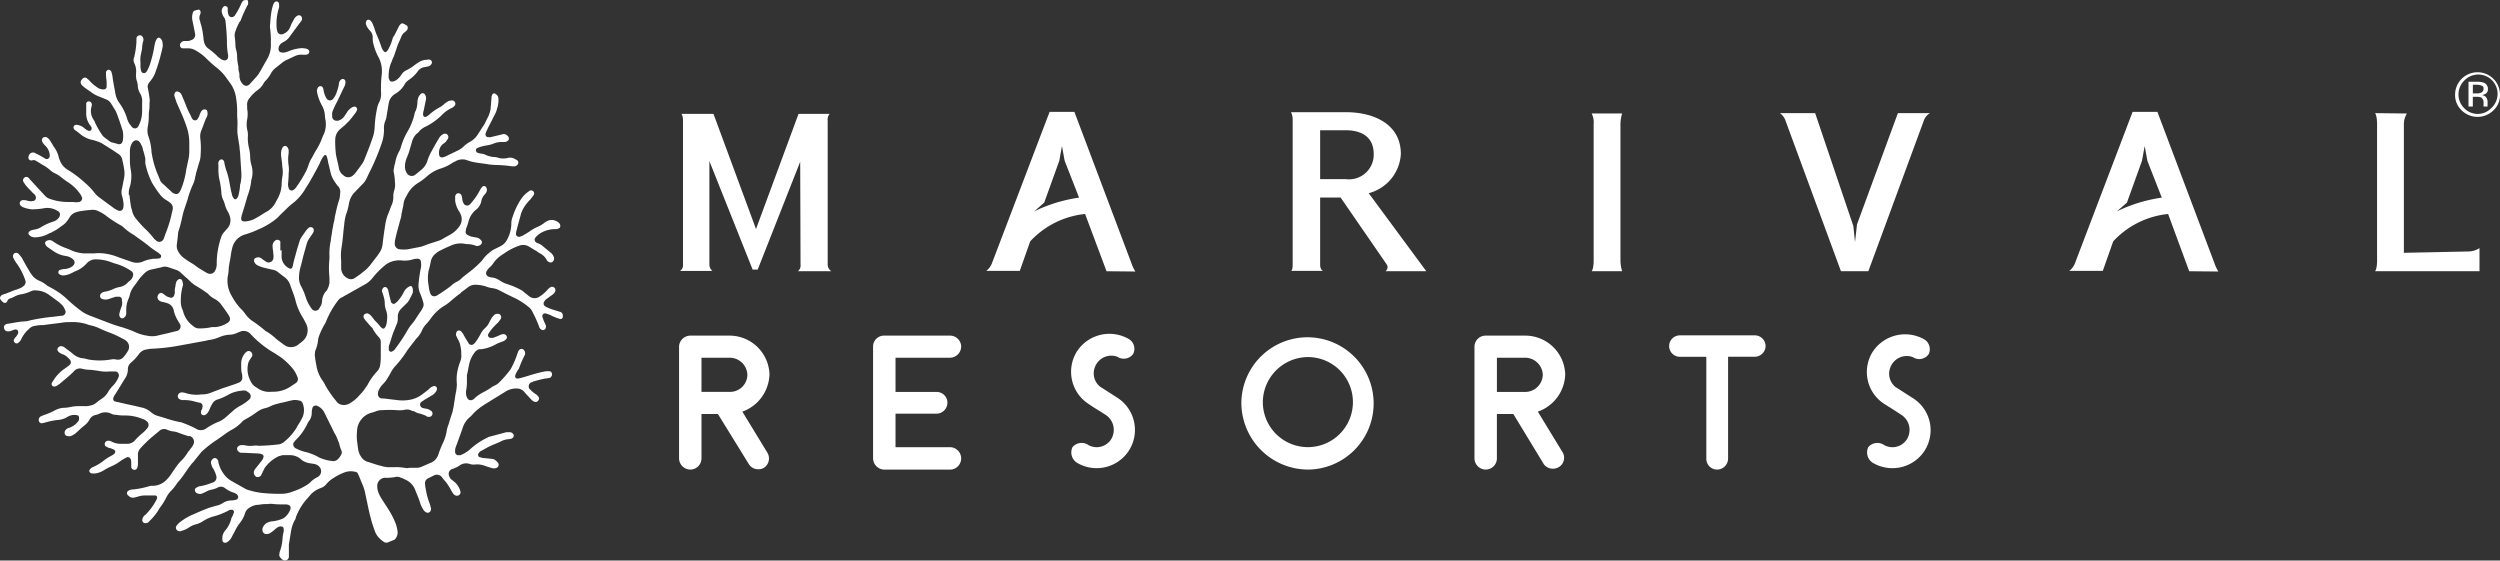
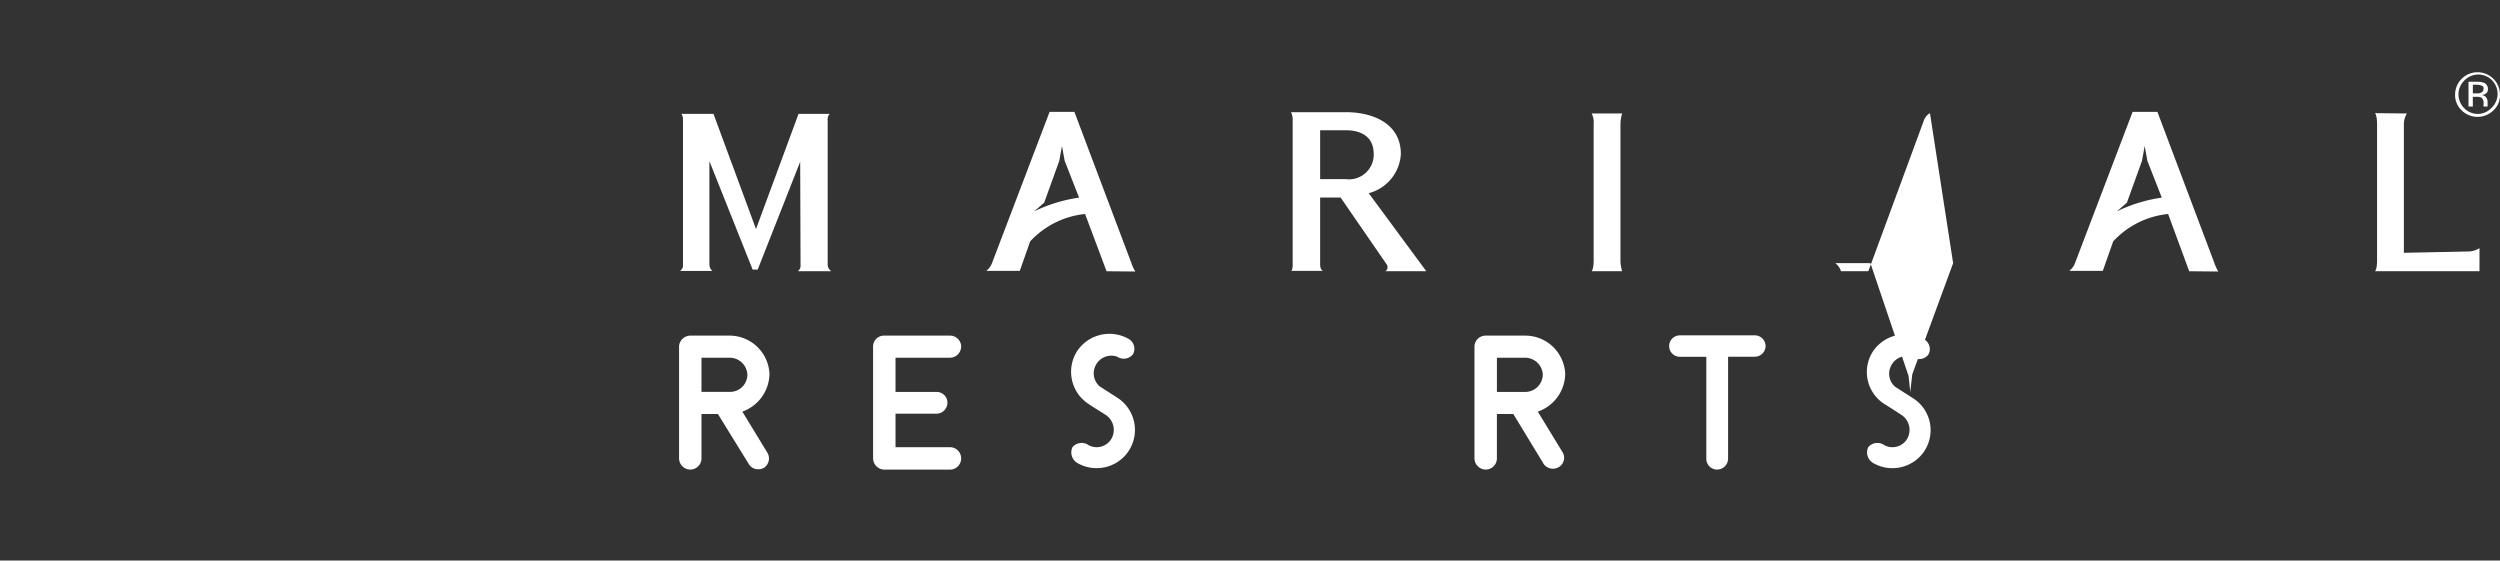
<svg xmlns="http://www.w3.org/2000/svg" id="Marival_Resorts_Bco" width="173.332" height="38.862" viewBox="0 0 173.332 38.862">
  <rect x="0" y="0" width="173.332" height="38.862" fill="#333333" stroke="none" />
-   <path id="Trazado_103" data-name="Trazado 103" d="M42,16.123l.163-.023c.093,0,.139.023.139.116v.162a.175.175,0,0,1-.046.092,8.974,8.974,0,0,0-.441.971.293.293,0,0,1-.093.162,3.486,3.486,0,0,0-.3.67.767.767,0,0,0-.046.393,4.47,4.47,0,0,1,.046.555,1.358,1.358,0,0,0,.046.324,1.445,1.445,0,0,1,.07.439,3.793,3.793,0,0,0,.093.74,1.14,1.14,0,0,0,.046.393c.046.139,0,.277.046.416a.728.728,0,0,0,.209.393.3.3,0,0,0,.441.046c.023-.023.046-.023.046-.046l.464-.509c.046-.046.07-.092.116-.139.163-.254.3-.509.441-.763l.186-.324a1.847,1.847,0,0,0,.255-.925V18.8c0-.231-.023-.462-.046-.694a.991.991,0,0,1,0-.37,7.279,7.279,0,0,1,.07-.74,3.269,3.269,0,0,1,.116-.509.722.722,0,0,1,.116-.231.181.181,0,0,1,.186-.046.154.154,0,0,1,.116.162.561.561,0,0,1,0,.277,3.673,3.673,0,0,0-.163,1.318,1.156,1.156,0,0,0,.046.277.28.28,0,0,0,.348.231c.046,0,.07-.023.116-.046A.779.779,0,0,0,45.207,18c.046-.092.07-.185.116-.277.07-.116.139-.254.209-.37a.625.625,0,0,1,.186-.162.205.205,0,0,1,.3.092.208.208,0,0,1,.023.116.262.262,0,0,1-.07.185c-.046.069-.116.139-.163.208l-.255.347-.441.6a1.346,1.346,0,0,1-.279.231,2.043,2.043,0,0,0-.232.139.474.474,0,0,0-.186.416.208.208,0,0,0,.209.208h0a.4.4,0,0,0,.232,0c.093-.023.163-.046.232-.069a2.731,2.731,0,0,1,.743-.208,1.132,1.132,0,0,1,.395,0,.488.488,0,0,1,.255.092.183.183,0,0,1,.023.254l-.023.023a.264.264,0,0,1-.186.069h-.209a1.048,1.048,0,0,0-.534.092l-.6.277a2.045,2.045,0,0,0-.232.139l-.464.37a1.269,1.269,0,0,0-.371.416,2.053,2.053,0,0,1-.371.509.83.83,0,0,0-.163.231,1.519,1.519,0,0,1-.418.439,2.655,2.655,0,0,0-.511.509.681.681,0,0,0-.186.555v.208a1.981,1.981,0,0,1,0,.74,1.743,1.743,0,0,0,0,.694,1.5,1.5,0,0,1,.046.555,3.031,3.031,0,0,0,.093.786,2.655,2.655,0,0,1,.07.6,2.311,2.311,0,0,0,.093.555,1.726,1.726,0,0,1,0,.971.342.342,0,0,0-.023.162,4.809,4.809,0,0,1-.255.994c-.07.231-.139.485-.209.717l-.186.6c-.023.069-.023.139-.046.208,0,.139.046.208.186.231h.116a1.8,1.8,0,0,0,.6-.162l.325-.185c.163-.092.325-.208.488-.3a1.536,1.536,0,0,0,.72-.763,2.831,2.831,0,0,0,.279-.6,2.312,2.312,0,0,0,.093-.555,4.132,4.132,0,0,1,.046-.509,1.861,1.861,0,0,0,0-.717c0-.208-.046-.439-.07-.67a1.251,1.251,0,0,1,0-.416.826.826,0,0,1,.093-.254.2.2,0,0,1,.279-.069l.07.069c.023.046.046.116.07.162v.231a2.785,2.785,0,0,0,0,.878,2.038,2.038,0,0,1,0,.532c0,.254-.023.509-.046.763a.979.979,0,0,0,.046.254.214.214,0,0,0,.255.162.176.176,0,0,0,.093-.046.541.541,0,0,0,.163-.162,8.209,8.209,0,0,0,.743-1.225c.046-.116.093-.231.139-.37a1.785,1.785,0,0,1,.163-.37c.116-.185.209-.393.325-.578a4.751,4.751,0,0,0,.395-.763,3.549,3.549,0,0,1,.186-.439,1.786,1.786,0,0,0,.093-.925,1.777,1.777,0,0,1-.046-.347,1.631,1.631,0,0,0-.232-.717,3.229,3.229,0,0,1-.3-.832.447.447,0,0,1,.046-.347.2.2,0,0,1,.255-.092.181.181,0,0,1,.093.092.427.427,0,0,1,.046.162,1.919,1.919,0,0,0,.093.347,1.078,1.078,0,0,0,.116.231.277.277,0,0,0,.395.092l.07-.069.139-.208a3.284,3.284,0,0,0,.255-.809.372.372,0,0,1,.139-.3.183.183,0,0,1,.255,0,.12.12,0,0,1,.046.092.2.2,0,0,1,0,.162.434.434,0,0,1-.046.185c-.186.37-.348.74-.534,1.11a5.543,5.543,0,0,0-.255.532.665.665,0,0,0-.07.416.3.3,0,0,0,.3.347.346.346,0,0,0,.163-.023.778.778,0,0,0,.418-.347l.139-.208a.867.867,0,0,1,.279-.3.467.467,0,0,1,.186-.092.188.188,0,0,1,.209.069.173.173,0,0,1,0,.208.579.579,0,0,1-.093.162c-.139.185-.279.37-.441.555l-.279.277-.325.277a.969.969,0,0,0-.348.717,7.125,7.125,0,0,0,.046.994c.046.347.163.67.209,1.017a.8.8,0,0,0,.325.485.479.479,0,0,0,.673-.023l.023-.023c.046-.023.07-.069.116-.116.139-.185.3-.393.441-.6a1.283,1.283,0,0,0,.209-.393c.186-.462.371-.925.534-1.41a2.662,2.662,0,0,0,.163-.855,7.387,7.387,0,0,1,.163-1.225,1.464,1.464,0,0,1,.139-.416,1.257,1.257,0,0,0,.139-.647,8.048,8.048,0,0,1,.046-1.295,2.091,2.091,0,0,0-.279-1.295,4.046,4.046,0,0,1-.279-.74,1.6,1.6,0,0,1-.07-.462.658.658,0,0,0-.186-.532,1.272,1.272,0,0,1-.163-.208.464.464,0,0,1-.093-.185.294.294,0,0,1,0-.277.161.161,0,0,1,.232-.069c.023,0,.023.023.046.023a1.283,1.283,0,0,1,.139.185l.139.347a3.659,3.659,0,0,0,.163.462c.116.254.209.509.3.763a.964.964,0,0,0,.093.231.415.415,0,0,0,.116.162.115.115,0,0,0,.163.023l.023-.023a.7.7,0,0,0,.116-.162,3.076,3.076,0,0,0,.3-.763.811.811,0,0,1,.116-.185l.3-.6a.483.483,0,0,1,.093-.139c.093-.116.163-.116.3-.046l.07.046a.224.224,0,0,1,.139.324.319.319,0,0,1-.07.092,1.008,1.008,0,0,1-.163.139.72.72,0,0,0-.163.208c-.093.254-.209.462-.3.717-.046.116-.07.231-.116.347s-.093.3-.163.439-.093.254-.163.393a2.47,2.47,0,0,0-.163.9.415.415,0,0,0,.046.231.186.186,0,0,0,.255.139h.023a.826.826,0,0,0,.209-.092,1.325,1.325,0,0,0,.348-.37.844.844,0,0,1,.372-.324,2.783,2.783,0,0,0,.488-.3,3.939,3.939,0,0,1,.325-.231,1.154,1.154,0,0,1,.6-.185.324.324,0,0,1,.209,0,.2.2,0,0,1,.116.254c0,.023-.023.023-.023.046a.426.426,0,0,1-.232.162l-.232.046a.722.722,0,0,0-.418.208l-.07.092a2.388,2.388,0,0,1-.6.578.955.955,0,0,0-.348.393,1.8,1.8,0,0,1-.6.578.931.931,0,0,0-.464.67l-.139.832a1.084,1.084,0,0,1-.093.37,1.311,1.311,0,0,0-.093.6,2.842,2.842,0,0,1-.163.971,15.721,15.721,0,0,1-.859,2.034c-.07.139-.116.254-.186.393a1.372,1.372,0,0,1-.3.416c-.209.208-.395.416-.58.6a1.536,1.536,0,0,0-.348.763,4.106,4.106,0,0,1-.209.763,3.608,3.608,0,0,0-.116.694c-.07.509-.093,1.04-.186,1.572a4.109,4.109,0,0,0-.023.925v.485a.792.792,0,0,0,.6.763.466.466,0,0,0,.3-.046c.093-.069.209-.139.3-.208.139-.092.279-.208.395-.3a2.537,2.537,0,0,0,.488-.509l.372-.485a3.53,3.53,0,0,0,.255-.37,1.309,1.309,0,0,0,.163-.509c.046-.439.116-.9.186-1.364a3.388,3.388,0,0,1,.186-.694c.093-.208.163-.439.255-.647a1.325,1.325,0,0,0,.116-.6,1.34,1.34,0,0,1,.07-.439,1.266,1.266,0,0,0,.046-.509,4.278,4.278,0,0,0-.093-.763.9.9,0,0,1,.046-.347.277.277,0,0,1,.046-.185,2.438,2.438,0,0,1,.3-.9,1.748,1.748,0,0,0,.139-.37,4.62,4.62,0,0,1,.395-.925,4.413,4.413,0,0,0,.511-1.225.655.655,0,0,1,.093-.277,1.6,1.6,0,0,0,.116-.578,1.156,1.156,0,0,1,.046-.277.55.55,0,0,1,.139-.254.2.2,0,0,1,.255-.092.181.181,0,0,1,.093.092.464.464,0,0,1,.046.393l-.139.694a.828.828,0,0,0-.046.254c0,.162.093.254.255.162a.983.983,0,0,0,.163-.116,3.489,3.489,0,0,1,.766-.532,1.49,1.49,0,0,0,.3-.231,1.938,1.938,0,0,1,.279-.185.838.838,0,0,1,.255-.046.207.207,0,0,1,.186.116.209.209,0,0,1,0,.231.625.625,0,0,1-.186.162,2.259,2.259,0,0,0-.72.509,4.507,4.507,0,0,1-1.091.786,1.3,1.3,0,0,0-.464.324.541.541,0,0,1-.163.162,1.148,1.148,0,0,0-.348.578l-.232.786-.139.347a1.583,1.583,0,0,0-.116.555.809.809,0,0,0,.116.462.391.391,0,0,0,.511.185c.023,0,.023-.023.046-.023l.093-.069.395-.324a1.3,1.3,0,0,0,.395-.6,3.205,3.205,0,0,1,.279-.647c.163-.3.325-.6.511-.9a.753.753,0,0,1,.3-.3.235.235,0,0,1,.325.324l-.139.208a1.287,1.287,0,0,1-.186.139.777.777,0,0,0-.279.717c0,.185.116.254.3.208L56,26.942c.279-.139.534-.254.813-.393a1.487,1.487,0,0,0,.441-.3,1.752,1.752,0,0,1,.325-.254c.07-.046.163-.092.232-.139a1.519,1.519,0,0,0,.418-.439c.07-.116.139-.208.209-.324s.186-.277.255-.393c.07-.139.163-.347.255-.509a2.156,2.156,0,0,0,.163-.509l.07-.855a.587.587,0,0,1,.046-.162.147.147,0,0,1,.209-.069.023.023,0,0,1,.023.023.368.368,0,0,1,.186.231,1.251,1.251,0,0,1,0,.416,1.329,1.329,0,0,1-.07.324,1.754,1.754,0,0,1-.186.485l-.209.416c-.07.139-.209.393-.3.6a1.411,1.411,0,0,0-.116.277.2.2,0,0,0,.116.231c.023,0,.046.023.07,0a.323.323,0,0,0,.209,0l.766-.185a.331.331,0,0,1,.372.116.219.219,0,0,1,.046.3c-.023.023-.07.046-.093.069a.337.337,0,0,1-.163.046H59.9a1.367,1.367,0,0,0-.534.092,1.934,1.934,0,0,1-.488.139,4.059,4.059,0,0,0-.511.116l-.163.069a.169.169,0,0,0-.093.231.238.238,0,0,0,.139.116c.07.023.139.023.209.046a.758.758,0,0,1,.325.092,1.851,1.851,0,0,0,.511.139,1.089,1.089,0,0,1,.395.069,1.33,1.33,0,0,0,.6,0,.67.67,0,0,1,.511.069c.046.023.116.069.163.092a.215.215,0,0,1,.023.3l-.023.023a.287.287,0,0,1-.186.092H60.6a9.057,9.057,0,0,0-1.114-.092,4.162,4.162,0,0,1-.534-.046c-.395-.069-.766-.092-1.161-.185l-.441-.139a.961.961,0,0,0-.673.116l-.186.092a3.146,3.146,0,0,1-.789.393,2.631,2.631,0,0,0-1.045.6,4.533,4.533,0,0,1-.534.393,2.08,2.08,0,0,0-.766.786l-.139.254a1.259,1.259,0,0,0-.139.416,2.073,2.073,0,0,1-.07.37c-.023.139-.046.231-.07.324a1.584,1.584,0,0,1-.046.3c-.07.208-.116.439-.186.67-.093.324-.163.624-.232.948v.092a.393.393,0,0,0,.3.462h.046a2.248,2.248,0,0,0,.557,0l.72-.139c.116-.023.209-.046.3-.069.325-.139.65-.231,1-.347a1.679,1.679,0,0,0,.464-.208c.116-.069.255-.139.372-.208a1.932,1.932,0,0,0,.7-.6.837.837,0,0,0,.07-.925c-.023-.046-.023-.069-.046-.092a1.819,1.819,0,0,1-.3-.763v-.347c.046-.092.093-.185.209-.185a.223.223,0,0,1,.232.162.712.712,0,0,1,.046.185.818.818,0,0,0,.046.231.691.691,0,0,0,.093.185.286.286,0,0,0,.348.046.786.786,0,0,0,.139-.139,4.545,4.545,0,0,0,.6-.878.83.83,0,0,1,.163-.231.157.157,0,0,1,.232-.023l.023.023a.324.324,0,0,1,.046.324.546.546,0,0,1-.139.208.95.95,0,0,0-.232.485.983.983,0,0,1-.325.532,1.545,1.545,0,0,0-.557.855A4.828,4.828,0,0,1,57.4,32V32.1a.222.222,0,0,0,.139.3,1.423,1.423,0,0,0,.279.116c.093,0,.186.046.3.046.07.023.139.023.186.069a.615.615,0,0,1,.139.116.21.21,0,0,1,.046.254.338.338,0,0,1-.209.139.257.257,0,0,1-.186,0,1.751,1.751,0,0,0-.6-.116h-.07a1.611,1.611,0,0,0-1.138.139c-.232.092-.464.208-.7.324a1.622,1.622,0,0,0-.395.3.95.95,0,0,0-.232.485,5.222,5.222,0,0,1-.139.578,2.732,2.732,0,0,0,0,1.063,2.326,2.326,0,0,0,.07.393c.023.046.023.092.046.139a.279.279,0,0,0,.348.185c.046,0,.07-.023.116-.046a10.3,10.3,0,0,0,.975-.67,1.525,1.525,0,0,1,.395-.277,1.352,1.352,0,0,0,.348-.254c.116-.116.255-.208.395-.324a7.345,7.345,0,0,0,.906-.786,1.007,1.007,0,0,0,.139-.162,2.309,2.309,0,0,1,.464-.485,1.648,1.648,0,0,1,.325-.231l.464-.231a1.01,1.01,0,0,0,.441-.439,2.339,2.339,0,0,0,.3-1.11,1.2,1.2,0,0,1,.093-.485,4.937,4.937,0,0,1,.58-1.225,1.944,1.944,0,0,1,.534-.532.218.218,0,0,1,.3-.023.215.215,0,0,1,.023.3h0l-.209.277a2.867,2.867,0,0,0-.418.509,2.31,2.31,0,0,0-.232.485c-.093.37-.209.74-.3,1.133a.828.828,0,0,0-.046.254.189.189,0,0,0,.186.208h.07a1.6,1.6,0,0,0,.186-.069c.163-.092.325-.185.464-.277a3.138,3.138,0,0,1,.6-.347,1.9,1.9,0,0,0,.464-.277,1.119,1.119,0,0,1,.371-.185.749.749,0,0,1,.65.208.26.26,0,0,1,.07.254.1.1,0,0,1-.07.092.42.42,0,0,1-.279.069,1.989,1.989,0,0,0-.72.139,1.519,1.519,0,0,0-.6.393.483.483,0,0,0-.093.139.234.234,0,0,0,.07.231.467.467,0,0,0,.186.092.974.974,0,0,1,.325.208l.534.439a.7.7,0,0,1,.209.3.254.254,0,0,1,0,.185.23.23,0,0,1-.255.185.086.086,0,0,1-.07-.023c-.093-.046-.163-.092-.186-.185a1.121,1.121,0,0,0-.488-.439c-.093-.046-.186-.139-.279-.185s-.3-.185-.464-.277a.77.77,0,0,0-.673-.046,4.064,4.064,0,0,0-1,.509l-.209.139a2.13,2.13,0,0,0-.6.6,1.214,1.214,0,0,1-.232.254.906.906,0,0,0-.186.231.26.26,0,0,0,.046.37.176.176,0,0,0,.093.046.439.439,0,0,0,.186.046,1.165,1.165,0,0,1,.557.208,2.037,2.037,0,0,0,.6.277,5.655,5.655,0,0,1,.859.37,1.03,1.03,0,0,1,.255.185l.348.277a.594.594,0,0,0,.72,0,2.272,2.272,0,0,0,.557-.485,1.009,1.009,0,0,1,.163-.139.23.23,0,0,1,.348.277.36.36,0,0,1-.139.185,1.288,1.288,0,0,1-.186.139l-.279.208a.181.181,0,0,0-.093.092c-.163.185-.139.347.093.462.116.046.209.092.325.139l.6.185a.261.261,0,0,1,.209.3v.023a.159.159,0,0,1-.232.162,1.825,1.825,0,0,1-.325-.116c-.139-.046-.279-.139-.418-.185l-.209-.069a.206.206,0,0,0-.232.139v.092l.07.208c.046.139.116.254.163.37a.254.254,0,0,1,0,.185c0,.092-.093.162-.209.162-.046,0-.07-.023-.116-.046a.337.337,0,0,1-.139-.208,8.1,8.1,0,0,0-.511-1.11.8.8,0,0,0-.232-.254,4.9,4.9,0,0,0-.929-.6c-.348-.162-.72-.347-1.068-.532a1.433,1.433,0,0,0-.534-.162,1.941,1.941,0,0,1-.348-.092,2.4,2.4,0,0,0-.813-.139.767.767,0,0,0-.441.139l-.464.347c-.046,0-.07.069-.093.092a9.35,9.35,0,0,0-.743.6,3.32,3.32,0,0,1-.464.324,3.186,3.186,0,0,0-.813.763,5.078,5.078,0,0,1-.325.416,1.531,1.531,0,0,0-.348.509,1.781,1.781,0,0,1-.325.485l-.07.069c-.232.324-.488.6-.72.971a7.845,7.845,0,0,1-.766.971,2.1,2.1,0,0,0-.255.37c-.093.185-.209.37-.325.555a2.452,2.452,0,0,1-.232.277,1.355,1.355,0,0,0-.3.439.434.434,0,0,0-.046.185.311.311,0,0,0,.232.37h.139l.975.116a2.773,2.773,0,0,0,.975-.046,1.965,1.965,0,0,0,.766-.37c.163-.116.3-.231.441-.347A1.01,1.01,0,0,1,55,42.939c.046-.023.116-.046.163-.069a.193.193,0,0,1,.232.139V43.1a.464.464,0,0,1-.093.185.808.808,0,0,1-.3.254l-.464.277-.209.139a.231.231,0,0,0-.046.347c.023.046.093.069.139.092.07,0,.163.046.255.046a.721.721,0,0,1,.3.139.222.222,0,0,1,.093.277A.237.237,0,0,1,54.8,45a.211.211,0,0,1-.163-.069,3.4,3.4,0,0,0-.441-.162.788.788,0,0,1-.348-.139l-.186-.046a.67.67,0,0,0-.511-.069,2.025,2.025,0,0,1-.534.023,7.533,7.533,0,0,0-1.022,0,1.043,1.043,0,0,0-.464.092l-.209.069a1.358,1.358,0,0,0-1.068,1.318,3.013,3.013,0,0,0,0,.647c.023.185.046.347.07.532a1.259,1.259,0,0,0,.232.6.768.768,0,0,0,.441.324l.65.208c.139.046.279.069.418.116.093.023.186.023.279.046h.534a3.3,3.3,0,0,1,.673.046.771.771,0,0,0,.325,0h.488a.851.851,0,0,0,.348-.069c.232-.092.464-.208.7-.3a.932.932,0,0,0,.488-.578,7.3,7.3,0,0,1,.348-.855,3.218,3.218,0,0,0,.209-.67,2.25,2.25,0,0,1,.139-.532c.093-.3.186-.6.279-.878.023-.116.046-.231.07-.324l.139-.9a3.555,3.555,0,0,0,.093-.694,3.233,3.233,0,0,1,0-.67,3.96,3.96,0,0,1,.232-.9,1.026,1.026,0,0,0,.07-.532,1.724,1.724,0,0,0-.046-.485,1.455,1.455,0,0,0-.186-.532c-.046-.069-.07-.162-.116-.231a.254.254,0,0,1,0-.185.189.189,0,0,1,.209-.185.178.178,0,0,1,.116.046,1.271,1.271,0,0,1,.163.208,5.843,5.843,0,0,0,.3.509c.023.046.07.116.093.162a.253.253,0,0,0,.348,0,1.007,1.007,0,0,0,.139-.162,4.067,4.067,0,0,0,.325-.532,1.44,1.44,0,0,1,.325-.416,1.209,1.209,0,0,0,.279-.393c.046-.092.116-.208.163-.3a1.5,1.5,0,0,1,.186-.208.264.264,0,0,1,.186-.069.239.239,0,0,1,.279.162.26.26,0,0,1-.023.185,2.17,2.17,0,0,1-.209.277,3.925,3.925,0,0,0-.511.555l-.139.208a.186.186,0,0,0,.07.254.086.086,0,0,0,.07.023h.186l.3-.116c.07-.023.139-.069.209-.092a.461.461,0,0,1,.255-.046.225.225,0,0,1,.186.162.186.186,0,0,1-.07.208.705.705,0,0,1-.163.116,1.6,1.6,0,0,0-.186.069,1.961,1.961,0,0,0-.325.139,2.82,2.82,0,0,1-1.022.347h-.139a.565.565,0,0,0-.325.231,1.955,1.955,0,0,0-.348.694c-.07.277-.116.6-.186.878v.37a3.039,3.039,0,0,1-.046.647.991.991,0,0,0,0,.37.691.691,0,0,0,.093.231.258.258,0,0,0,.325.092.361.361,0,0,0,.186-.139,3.056,3.056,0,0,1,.673-.439,4.043,4.043,0,0,0,.418-.254,1.618,1.618,0,0,1,.325-.185,1.128,1.128,0,0,0,.325-.254,7.563,7.563,0,0,0,.7-.809l.07-.116a5.832,5.832,0,0,0,.441-1.04c.023-.046.046-.116.07-.162a.255.255,0,0,1,.232-.139.274.274,0,0,1,.209.208.319.319,0,0,1,0,.208,6.243,6.243,0,0,0-.395.9c-.046.116-.139.208-.186.324a.691.691,0,0,0-.093.231.152.152,0,0,0,.116.185h.046a.991.991,0,0,0,.255-.046c.348-.092.673-.208,1.022-.3a6.568,6.568,0,0,1,.72-.162h.209a.175.175,0,0,1,.163.116.245.245,0,0,1-.046.277.128.128,0,0,1-.116.069,1.17,1.17,0,0,1-.279.046c-.255.046-.511.116-.766.185-.07.023-.163.069-.232.092a.308.308,0,0,0-.116.416.05.05,0,0,0,.046.046,1.4,1.4,0,0,0,.186.185,2.432,2.432,0,0,0,.255.185.787.787,0,0,1,.139.139.21.21,0,0,1,0,.277.221.221,0,0,1-.255.092.549.549,0,0,1-.209-.139c-.139-.139-.255-.277-.371-.393l-.139-.162a.666.666,0,0,0-.511-.231,1.42,1.42,0,0,0-.743.185l-.07.046-1.277.786a5.572,5.572,0,0,0-.6.416,3.851,3.851,0,0,0-.325.3A2.088,2.088,0,0,1,57.7,45a1.609,1.609,0,0,0-.534.809c-.139.393-.279.786-.418,1.156a1.489,1.489,0,0,0-.093.3v.116a.251.251,0,0,0,.163.277h.209a2.214,2.214,0,0,0,.7-.439,4.926,4.926,0,0,1,1.231-.809.331.331,0,0,1,.139-.046l1.114-.3h.209a.3.3,0,0,1,.232.092.2.2,0,0,1,0,.3c-.023.023-.046.023-.07.046a.68.68,0,0,1-.209.046,1.413,1.413,0,0,0-.6.185c-.209.092-.441.185-.65.277s-.441.231-.65.347a.312.312,0,0,0-.163.139.183.183,0,0,0-.023.254.121.121,0,0,0,.093.046.935.935,0,0,0,.348.069l.441.046a.459.459,0,0,1,.325.139.624.624,0,0,1,.163.185.237.237,0,0,1-.116.3c-.023,0-.046.023-.07.023a.477.477,0,0,1-.255,0c-.139-.046-.3-.092-.441-.139a1.526,1.526,0,0,0-.72-.116.868.868,0,0,1-.418-.046.771.771,0,0,0-.673.116,1.743,1.743,0,0,1-.464.231.355.355,0,0,0-.279.439c0,.046.023.069.046.116a.369.369,0,0,0,.163.208l.139.116a1.255,1.255,0,0,1,.441.647.239.239,0,0,1-.139.324.255.255,0,0,1-.186,0,.413.413,0,0,1-.186-.162c-.046-.069-.093-.162-.139-.231a3.355,3.355,0,0,0-.395-.6,2.459,2.459,0,0,1-.209-.254.443.443,0,0,0-.58-.139l-.418.208a.387.387,0,0,0-.186.416,3.409,3.409,0,0,0,.07.439,4.379,4.379,0,0,0,.255.9c.023.069.046.162.07.254a.326.326,0,0,1-.023.254.215.215,0,0,1-.279.092c-.023,0-.023-.023-.046-.023a.541.541,0,0,1-.163-.162,2.328,2.328,0,0,1-.209-.416c-.093-.347-.255-.67-.371-.994a1.263,1.263,0,0,0-.6-.647,3.3,3.3,0,0,0-.418-.185.588.588,0,0,0-.395-.023,3.812,3.812,0,0,1-.511.046h-.209a.57.57,0,0,0-.488.555,1.344,1.344,0,0,0,.139.6,2.72,2.72,0,0,0,.255.439c.116.185.255.393.371.578a5.754,5.754,0,0,1,.511.994,2.524,2.524,0,0,1,.139.6.709.709,0,0,1-.139.439c-.023.046-.07.069-.093.092l-.395.162a.321.321,0,0,1-.371-.046,1.5,1.5,0,0,1-.557-.647c-.07-.185-.139-.393-.209-.6q-.209-.728-.348-1.456c-.046-.185-.07-.347-.116-.532a3.192,3.192,0,0,0-.232-.763c-.07-.162-.139-.347-.209-.509-.023-.069-.07-.139-.093-.208a.237.237,0,0,0-.186-.116,1.33,1.33,0,0,0-.6,0,3.462,3.462,0,0,0-.836.393,2.14,2.14,0,0,0-.6.509.658.658,0,0,1-.255.185l-.163.069a1.7,1.7,0,0,0-.7.509l-.139.162a4.052,4.052,0,0,0-.813,1.318.487.487,0,0,1-.093.231,2.53,2.53,0,0,0-.255.809c-.046.277-.093.578-.139.855v.878a.279.279,0,0,1-.3.231c-.023,0-.07-.023-.093-.023a.625.625,0,0,1-.186-.162.28.28,0,0,1-.07-.3V54.4a3.3,3.3,0,0,0,.209-.948,2.762,2.762,0,0,1,.07-.462.473.473,0,0,0,0-.254c0-.092-.093-.139-.186-.139a.393.393,0,0,0-.232.069,1.626,1.626,0,0,0-.232.185,2.9,2.9,0,0,1-.279.208.47.47,0,0,1-.255.069.273.273,0,0,1-.279-.3v-.069a.654.654,0,0,1,.325-.416,1.314,1.314,0,0,1,.279-.092,2.468,2.468,0,0,0,.836-.208,1.18,1.18,0,0,0,.441-.509c.023-.023.023-.046.046-.092.07-.208,0-.324-.255-.37h-.116c-.255,0-.511,0-.766-.023a1.41,1.41,0,0,0-.441,0,2.56,2.56,0,0,0-.58.046,1.213,1.213,0,0,0-.673.208.678.678,0,0,0-.3.37,1.832,1.832,0,0,1-.3.6,1.283,1.283,0,0,1-.139.185,3.205,3.205,0,0,0-.255.439c-.07.139-.163.3-.232.439a.77.77,0,0,1-.279.324.248.248,0,0,1-.279.046c-.093-.046-.093-.162-.093-.254A.826.826,0,0,1,40.7,52.9a2.013,2.013,0,0,0,.441-.855c.023-.092.093-.162.116-.254.023-.069.046-.116.07-.185a.174.174,0,0,0-.116-.162h-.139c-.046,0-.07.023-.116.046a4.832,4.832,0,0,1-1.138.439,2.856,2.856,0,0,0-.6.277,1.733,1.733,0,0,1-.557.254,1.584,1.584,0,0,0-.488.231,1.68,1.68,0,0,1-.464.208.3.3,0,0,1-.279,0,.229.229,0,0,1-.116-.3c0-.023.023-.023.023-.046a1.323,1.323,0,0,1,.163-.185,3.936,3.936,0,0,1,.836-.532c.371-.162.72-.324,1.091-.462.209-.092.441-.139.65-.208a1.154,1.154,0,0,0,.464-.185,1.154,1.154,0,0,1,.6-.185,1.376,1.376,0,0,0,.325-.046.2.2,0,0,0,.139-.254.505.505,0,0,0-.07-.116.942.942,0,0,0-.209-.116,1.847,1.847,0,0,1-.6-.3.456.456,0,0,0-.557-.046,1.623,1.623,0,0,1-.441.139,1.1,1.1,0,0,0-.348.139l-.255.116a.4.4,0,0,1-.325,0,.246.246,0,0,1-.186-.208.18.18,0,0,1,.139-.208.488.488,0,0,1,.255-.092,3.687,3.687,0,0,0,.72-.208l.139-.046a.366.366,0,0,0,.232-.439,1.957,1.957,0,0,0-.209-.509.808.808,0,0,1-.139-.324.285.285,0,0,1,.07-.324.216.216,0,0,1,.279-.069l.07.069a.262.262,0,0,1,.07.185,2.167,2.167,0,0,0,.557,1.04,1.753,1.753,0,0,0,.325.254l.906.509a1.186,1.186,0,0,0,.395.162,4.832,4.832,0,0,0,.975.185,10.545,10.545,0,0,0,1.231.046,1.989,1.989,0,0,0,.72-.139,4.3,4.3,0,0,0,1.045-.485,1.345,1.345,0,0,0,.279-.231,1.922,1.922,0,0,1,.348-.254l.093-.046a.463.463,0,0,0,.209-.6c-.023-.046-.07-.092-.093-.139a.693.693,0,0,0-.418-.185l-.279-.046A1.217,1.217,0,0,1,46,47.978l-.07-.069a1.187,1.187,0,0,0-.72-.254H44.7c-.093.023-.163.046-.255.069a2.478,2.478,0,0,0-1,.832l-.139.277c-.023.069-.07.139-.093.208a.288.288,0,0,1-.348.116.343.343,0,0,1-.163-.347.55.55,0,0,1,.139-.254l.418-.532a.464.464,0,0,0,.093-.185.165.165,0,0,0-.07-.231c-.023,0-.023,0-.046-.023a.838.838,0,0,0-.255-.046l-1-.046h-.163a.313.313,0,0,1-.209-.116.218.218,0,0,1-.023-.3l.023-.023a.35.35,0,0,1,.255-.092h.163a1.78,1.78,0,0,0,.6.046,1.132,1.132,0,0,1,.395,0,13.178,13.178,0,0,0,1.347-.092.785.785,0,0,0,.464-.208,3.886,3.886,0,0,0,.813-.925c.093-.185.209-.347.3-.509L46.089,45a1.271,1.271,0,0,0,0-.925.3.3,0,0,0-.279-.208.957.957,0,0,0-.511,0c-.232.046-.464.116-.7.162l-.186.046a2.66,2.66,0,0,0-.6.208,1.346,1.346,0,0,1-.325.116,1.533,1.533,0,0,0-.557.254,7.04,7.04,0,0,1-.882.555.8.8,0,0,0-.209.185,2.939,2.939,0,0,1-.766.555l-.186.116c-.3.208-.6.439-.929.647a8.137,8.137,0,0,0-.836.67l-.07.069-.557.693-.046.046c-.348.393-.6.878-.952,1.271a1.271,1.271,0,0,0-.163.208,2.866,2.866,0,0,1-.418.509,1.852,1.852,0,0,0-.3.439,4.039,4.039,0,0,1-.418.67c-.023.023-.046.046-.046.069a3.687,3.687,0,0,1-.58.763l-.209.208a.28.28,0,0,1-.186.046.209.209,0,0,1-.209-.254.139.139,0,0,1,.023-.092c.023-.046.023-.092.07-.116a.279.279,0,0,1,.116-.116,3.98,3.98,0,0,0,.743-.994.372.372,0,0,0,.07-.208.13.13,0,0,0-.116-.139h-.72a1.5,1.5,0,0,0-.464.069c-.07.023-.163.046-.255.069a.41.41,0,0,1-.441-.139.186.186,0,0,1-.07-.254l.07-.069a.535.535,0,0,1,.325-.092,6.2,6.2,0,0,0,1.138-.231.719.719,0,0,1,.232-.023,1.325,1.325,0,0,0,.975-.439,2.336,2.336,0,0,0,.3-.37c.139-.208.279-.416.418-.6a2.489,2.489,0,0,1,.3-.347,3.01,3.01,0,0,0,.418-.532c.046-.092.139-.162.186-.254a1.39,1.39,0,0,0,.209-.3.419.419,0,0,0-.163-.578.086.086,0,0,0-.07-.023h-.093c-.255-.069-.488-.162-.743-.254a1.229,1.229,0,0,0-.279-.069,1.379,1.379,0,0,1-.441-.116.5.5,0,0,0-.58.092c-.3.254-.6.485-.882.763-.139.139-.279.277-.418.439a.609.609,0,0,0-.163.439v.647a.979.979,0,0,1-.046.254.2.2,0,0,1-.209.139.22.22,0,0,1-.209-.185v-.231a1.121,1.121,0,0,0-.023-.277.23.23,0,0,0-.255-.185c-.023,0-.046,0-.046.023l-.139.069c-.07.046-.163.092-.232.139a3.138,3.138,0,0,1-.766.439,4.611,4.611,0,0,0-.464.254,1.448,1.448,0,0,1-.6.208h-.186a.237.237,0,0,1-.186-.116.186.186,0,0,1,.07-.208.416.416,0,0,1,.163-.116,3.217,3.217,0,0,0,.766-.462,3.821,3.821,0,0,1,.511-.324,1.3,1.3,0,0,0,.186-.116c.139-.116.116-.254-.023-.324-.046-.023-.116-.046-.163-.069-.07-.023-.116-.023-.186-.046s-.116-.069-.186-.092a.209.209,0,0,1-.07-.231.223.223,0,0,1,.209-.162.391.391,0,0,1,.279.069,1.359,1.359,0,0,0,.6.139h.534a.786.786,0,0,0,.441-.208,2.088,2.088,0,0,1,.209-.231c.139-.139.279-.254.418-.37a2.777,2.777,0,0,0,.255-.277.327.327,0,0,0-.023-.462c-.023-.023-.07-.046-.093-.069a.467.467,0,0,0-.186-.092,3.141,3.141,0,0,0-1.138-.254h-.255a3.16,3.16,0,0,1-.464-.046.744.744,0,0,1-.325-.069.938.938,0,0,0-.859,0,1.507,1.507,0,0,1-.3.092.593.593,0,0,0-.348.277,1.344,1.344,0,0,1-.371.439c-.209.162-.395.347-.6.532a1.561,1.561,0,0,1-.255.162.4.4,0,0,1-.279.046.223.223,0,0,1-.232-.162.3.3,0,0,1,.07-.277.482.482,0,0,1,.232-.139,1.239,1.239,0,0,0,.6-.416.292.292,0,0,0,.093-.208c0-.139,0-.231-.163-.254a.883.883,0,0,0-.348,0,.985.985,0,0,0-.325.139,1.469,1.469,0,0,1-.534.185,4.832,4.832,0,0,0-.975.185c-.07.023-.116.023-.186.046a.211.211,0,0,1-.255-.139h0a.284.284,0,0,1,.163-.347l.163-.069a5.048,5.048,0,0,0,.813-.347,1.384,1.384,0,0,1,.6-.162,2.3,2.3,0,0,0,.395-.046,2.688,2.688,0,0,1,.6-.069h.441a1.155,1.155,0,0,0,.395-.046.765.765,0,0,0,.371-.162,5.358,5.358,0,0,1,.441-.324,1.347,1.347,0,0,0,.395-.416,2.2,2.2,0,0,1,.348-.462,1.807,1.807,0,0,0,.395-.6.29.29,0,0,0-.116-.37c-.023,0-.046-.023-.07-.023h-.464a2.682,2.682,0,0,1-.743-.046c-.163-.023-.325-.046-.511-.069a2.541,2.541,0,0,1-.6-.069.542.542,0,0,0-.6.185c-.3.3-.65.578-.975.855l-.209.139a.337.337,0,0,1-.163.046.176.176,0,0,1-.186-.139v-.069a.372.372,0,0,1,.093-.162,2.667,2.667,0,0,1,.859-.9l.279-.208a.265.265,0,0,0,.023-.393A.023.023,0,0,0,29.906,41a1.134,1.134,0,0,0-.418-.324.493.493,0,0,1-.163-.069.416.416,0,0,1-.163-.116.209.209,0,0,1-.07-.231A.3.3,0,0,1,29.3,40.1a.448.448,0,0,1,.279.092c.209.162.418.3.6.462a1.206,1.206,0,0,0,.6.277,2.475,2.475,0,0,1,.441.092,4.527,4.527,0,0,0,1.579,0,.883.883,0,0,1,.348,0,.511.511,0,0,0,.534-.185,2.4,2.4,0,0,0,.279-.393.536.536,0,0,0-.116-.717.486.486,0,0,0-.139-.092,8.123,8.123,0,0,0-.906-.439,8.038,8.038,0,0,1-.789-.324,2.66,2.66,0,0,0-.6-.208,1.506,1.506,0,0,1-.3-.092,3.27,3.27,0,0,0-1.161-.139,2.762,2.762,0,0,0-.6.046l-.929.116-.325.046a2.088,2.088,0,0,0-.534.046.692.692,0,0,0-.464.231,2.065,2.065,0,0,0-.511.67.656.656,0,0,1-.186.254.185.185,0,0,1-.232.046.243.243,0,0,1-.116-.208.528.528,0,0,1,.163-.231l.116-.185a.25.25,0,0,0,0-.254.213.213,0,0,0-.255-.046l-.255.092a.568.568,0,0,1-.279,0,.278.278,0,0,1-.163-.231.2.2,0,0,1,.116-.231.331.331,0,0,1,.139-.046c.348-.046.72-.139,1.091-.162a1.464,1.464,0,0,0,.441-.069,12.818,12.818,0,0,1,1.6-.254h.023l.534-.069h.07a.278.278,0,0,0,.255-.277.139.139,0,0,0-.023-.092,1.1,1.1,0,0,0-.279-.439l-.186-.162-.6-.439a1.623,1.623,0,0,0-.906-.347.718.718,0,0,0-.441.069,2.574,2.574,0,0,1-.72.208,1.56,1.56,0,0,0-.418.162,1.424,1.424,0,0,1-.279.116.245.245,0,0,0-.163.139l-.07.116a.183.183,0,0,1-.255,0,.723.723,0,0,1-.209-.254.284.284,0,0,1,.116-.231,1.135,1.135,0,0,1,.255-.092l.7-.277a.74.74,0,0,0,.209-.069.97.97,0,0,0,.371-.208.352.352,0,0,0,.093-.416,4.224,4.224,0,0,0-.6-1.156,2.75,2.75,0,0,1-.209-.347.273.273,0,0,1,.046-.324.228.228,0,0,1,.325.046,2.459,2.459,0,0,1,.209.254c.163.3.325.6.511.9a1.554,1.554,0,0,0,.163.254,1.207,1.207,0,0,0,.488.416,2.2,2.2,0,0,1,.557.324.486.486,0,0,0,.139.092,7.834,7.834,0,0,1,.743.439,4.893,4.893,0,0,1,.534.439,10.252,10.252,0,0,0,1.091.9,3.5,3.5,0,0,0,.511.254c.325.116.65.254.975.37A11.865,11.865,0,0,0,33.6,38.8a8.422,8.422,0,0,1,.813.3,3.158,3.158,0,0,0,.905.277,1.651,1.651,0,0,0,.673,0c.255-.069.511-.116.789-.185.255-.069.371-.092.557-.139a.327.327,0,0,0,.209-.532l-.07-.116a2.657,2.657,0,0,1-.325-.74.208.208,0,0,0-.023-.116.641.641,0,0,0-.395-.416,1.941,1.941,0,0,0-.348-.092.7.7,0,0,1-.232-.092.294.294,0,0,1-.093-.393.237.237,0,0,1,.279-.139.023.023,0,0,1,.023.023.416.416,0,0,1,.163.116,2.142,2.142,0,0,0,.186.116l.209.069a.226.226,0,0,0,.255-.162.681.681,0,0,0,.046-.231,1.275,1.275,0,0,1,.046-.416.979.979,0,0,1,.046-.254.36.36,0,0,1,.139-.185.165.165,0,0,1,.255.023.081.081,0,0,1,.023.046.542.542,0,0,1,.046.185.2.2,0,0,1,0,.162,3.546,3.546,0,0,0-.139.994,1.521,1.521,0,0,0,.07.555,1.807,1.807,0,0,1,.116.324,1.787,1.787,0,0,0,.673.925.561.561,0,0,0,.418.162,3.687,3.687,0,0,0,.882-.092h.255a1.826,1.826,0,0,0,.836-.3A.31.31,0,0,0,41,38.038c0-.023-.023-.023-.023-.046-.186-.3-.395-.578-.6-.855a1.445,1.445,0,0,0-.418-.324,1.445,1.445,0,0,1-.418-.324.407.407,0,0,0-.116-.092,9.186,9.186,0,0,0-.789-.509,2.671,2.671,0,0,1-.395-.324,2.778,2.778,0,0,0-.279-.254l-.325-.3a.875.875,0,0,0-.348-.208c-.163-.046-.325-.116-.488-.162a.711.711,0,0,0-.534,0l-.743.162a.972.972,0,0,0-.418.254,3.61,3.61,0,0,0-.534.647l-.209.277a1.607,1.607,0,0,0-.255.532,2.027,2.027,0,0,1-.116.347,1.877,1.877,0,0,0-.139.717v.254a.329.329,0,0,1-.139.277.184.184,0,0,1-.255.023c-.023-.023-.046-.069-.07-.092a.471.471,0,0,1,0-.254c.046-.139.07-.254.116-.37a.707.707,0,0,0,.046-.485v-.092a.214.214,0,0,0-.255-.162H33.11l-.418.139a.691.691,0,0,1-.371.046.413.413,0,0,1-.232-.092.242.242,0,0,1,0-.3.4.4,0,0,1,.255-.139,2.137,2.137,0,0,0,.65-.208A1.968,1.968,0,0,1,33.389,36a.958.958,0,0,0,.488-.231,2.539,2.539,0,0,1,.255-.231.6.6,0,0,0,.186-.3.3.3,0,0,0-.116-.347,3.869,3.869,0,0,0-.929-.462,5.24,5.24,0,0,1-.557-.185,3.133,3.133,0,0,0-.929-.162.806.806,0,0,0-.6.208c-.046.023-.07.069-.093.092a2.071,2.071,0,0,1-.789.532l-.279.139a1.546,1.546,0,0,1-.464.139.4.4,0,0,1-.279-.046.176.176,0,0,1-.139-.185c0-.046.046-.092.07-.139l.279-.069a.85.85,0,0,0,.325-.046.859.859,0,0,0,.325-.162c.186-.185.163-.347,0-.485a.936.936,0,0,0-.464-.208,1.967,1.967,0,0,1-.882-.347l-.371-.254a.462.462,0,0,1-.186-.231.145.145,0,0,1,.046-.185.386.386,0,0,1,.488,0,3.7,3.7,0,0,0,.952.485c.116.046.232.092.325.139a2.612,2.612,0,0,0,.836.208h.766a2.634,2.634,0,0,1,.6,0,3.893,3.893,0,0,1,1.022.254c.3.116.6.208.929.324a1.072,1.072,0,0,0,.882-.046,2.507,2.507,0,0,1,.72-.162,1.54,1.54,0,0,0,.325-.023c.093,0,.139-.069.139-.162a.127.127,0,0,0-.07-.116,1.008,1.008,0,0,0-.163-.139c-.186-.116-.348-.231-.534-.37-.348-.3-.743-.555-1.114-.832a3.843,3.843,0,0,1-.7-.509,1.031,1.031,0,0,0-.255-.185,8.178,8.178,0,0,1-1.045-.694,2.738,2.738,0,0,0-.441-.254.91.91,0,0,0-.6-.092,6.056,6.056,0,0,0-.6.069,1.974,1.974,0,0,0-.395.092.773.773,0,0,0-.441.37l-.093.139a1.326,1.326,0,0,1-.348.37c-.139.092-.279.208-.418.3s-.255.139-.371.208c-.139.069-.139.046-.209.092a2.046,2.046,0,0,1-.906.254.591.591,0,0,1-.279-.046.417.417,0,0,1-.163-.116.154.154,0,0,1,0-.231l.023-.023a.508.508,0,0,1,.116-.069c.046-.023.116-.023.163-.046a1.139,1.139,0,0,0,.534-.185,3.667,3.667,0,0,1,.813-.37.781.781,0,0,0,.371-.231.372.372,0,0,0,.093-.162.264.264,0,0,0-.139-.347,1.3,1.3,0,0,0-.975-.185,4.822,4.822,0,0,1-.813.069,2.066,2.066,0,0,1-.65-.162.32.32,0,0,1-.093-.069.224.224,0,0,1-.07-.3.232.232,0,0,1,.116-.092.568.568,0,0,1,.279,0c.07,0,.139.046.209.046a.477.477,0,0,0,.255,0,.219.219,0,0,0,.232-.231.333.333,0,0,0-.046-.162.541.541,0,0,0-.163-.162c-.163-.185-.348-.347-.511-.555l-.139-.208a.209.209,0,0,1,0-.231.234.234,0,0,1,.255-.116.081.081,0,0,1,.046.023.279.279,0,0,1,.116.116l1.068,1.156a.781.781,0,0,0,.371.231,3.718,3.718,0,0,0,1.231.208h.371a1.13,1.13,0,0,0,.395,0,.261.261,0,0,0,.209-.3c0-.023,0-.023-.023-.046a.691.691,0,0,0-.093-.185,3,3,0,0,0-.813-.809,5.747,5.747,0,0,1-.6-.439,2.121,2.121,0,0,0-.3-.185,1.318,1.318,0,0,1-.418-.277,3.32,3.32,0,0,0-.348-.254,4.042,4.042,0,0,1-.418-.254l-.163-.092a.3.3,0,0,0-.279-.046h0a.236.236,0,0,1-.232-.069.294.294,0,0,1,0-.277.3.3,0,0,1,.371-.185c.023,0,.023,0,.046.023a4.921,4.921,0,0,1,.488.254c.163.092.163.092.232.139a.206.206,0,0,0,.255-.046h0a.32.32,0,0,0,.046-.254,1,1,0,0,0-.3-.6.906.906,0,0,1-.186-.231.242.242,0,0,1,0-.3.248.248,0,0,1,.325-.023.541.541,0,0,1,.163.162.81.81,0,0,1,.116.185c.07.092.116.208.186.3a1.9,1.9,0,0,1,.325.694.733.733,0,0,0,.07.208,1.286,1.286,0,0,0,.511.647,8.048,8.048,0,0,1,.859.6c.255.208.511.439.743.67a3.463,3.463,0,0,1,.255.3,1.872,1.872,0,0,0,.371.37l1.068.786c.093.046.163.092.279.139a.242.242,0,0,0,.3-.139c0-.023.023-.046.023-.092a.991.991,0,0,0,0-.37,2.446,2.446,0,0,0-.093-.439.863.863,0,0,1,0-.485c.046-.231.093-.485.139-.717a1.744,1.744,0,0,0,0-.694,5.1,5.1,0,0,0-.116-.578.6.6,0,0,0-.3-.439c-.371-.254-.743-.485-1.114-.717a2.013,2.013,0,0,0-.395-.162,1.942,1.942,0,0,0-.348-.092,2.016,2.016,0,0,1-.766-.393,2.627,2.627,0,0,0-.3-.231.393.393,0,0,1-.139-.139.184.184,0,0,1,.046-.231c.023,0,.023-.023.046-.023a.257.257,0,0,1,.186,0,.788.788,0,0,1,.348.139c.07.046.139.116.209.162a.467.467,0,0,0,.186.092c.139.046.232-.046.209-.208a.175.175,0,0,0-.046-.092c-.023-.023-.023-.046-.046-.069a1.327,1.327,0,0,1-.279-.878v-.647a.176.176,0,0,1,.186-.139.2.2,0,0,1,.186.139.319.319,0,0,1,0,.208,1.081,1.081,0,0,0,.139.925.464.464,0,0,1,.093.185,6.249,6.249,0,0,0,.488.855.614.614,0,0,0,.116.139c.139.116.3.231.464.347.046.023.07.046.116.046.139.046.279.069.418.116a.242.242,0,0,0,.3-.139c0-.023.023-.046.023-.069a1.861,1.861,0,0,0,0-.717c-.139-.439-.279-.855-.441-1.271l-.07-.139-.3-.485a.737.737,0,0,0-.279-.254c-.163-.069-.348-.139-.511-.208a2.343,2.343,0,0,1-.534-.277c-.209-.162-.418-.277-.6-.439-.186-.139-.255-.324-.07-.509a.222.222,0,0,1,.3-.069.05.05,0,0,1,.046.046.615.615,0,0,1,.139.116,2.8,2.8,0,0,0,.557.485.7.7,0,0,0,.418.139.2.2,0,0,0,.232-.185v-.254c0-.185-.046-.393-.046-.6v-.162a.229.229,0,0,1,.163-.162.223.223,0,0,1,.209.139c.023.069.046.162.07.254.046.416.139.832.209,1.248a1.55,1.55,0,0,0,.3.694,3.617,3.617,0,0,1,.511,1.04,1.222,1.222,0,0,0,.255.485.614.614,0,0,0,.116.139.26.26,0,0,0,.371-.023l.023-.023.07-.139a2.151,2.151,0,0,0,.209-.925v-.6a1.028,1.028,0,0,0-.139-.647,1.1,1.1,0,0,1-.163-.532,1.156,1.156,0,0,0-.046-.277,1.3,1.3,0,0,1-.07-.6,1.285,1.285,0,0,0-.139-.717.508.508,0,0,1,0-.37,5.577,5.577,0,0,0,.163-1.086v-.208a.225.225,0,0,1,.186-.231.19.19,0,0,1,.232.092.324.324,0,0,1,.046.324,1.753,1.753,0,0,0-.07.485l-.07.347a1.757,1.757,0,0,0-.046.6v.324a1.156,1.156,0,0,0,.046.277.2.2,0,0,0,.232.162c.046,0,.07-.023.116-.069a.483.483,0,0,0,.093-.139c.046-.092.093-.185.139-.3a8.519,8.519,0,0,0,.325-1.271,2.678,2.678,0,0,1,.093-.416.936.936,0,0,1,.116-.208.156.156,0,0,1,.232,0h0a.455.455,0,0,1,.139.324.655.655,0,0,1,0,.3,12.637,12.637,0,0,1-.534,1.826,1.888,1.888,0,0,1-.279.462c-.046.069-.093.116-.139.185a.4.4,0,0,0-.07.324c.046.231.093.462.116.694a1.117,1.117,0,0,1,0,.393,3.148,3.148,0,0,1-.046.67v.185a4.238,4.238,0,0,1-.07.763,1.3,1.3,0,0,0,.046.67,3.777,3.777,0,0,1,.209,1.017v.046a6.639,6.639,0,0,0,.395,1.479c.07.139.116.277.163.393a.71.71,0,0,0,.232.347l.65.6a.467.467,0,0,0,.186.092.255.255,0,0,0,.3-.092.935.935,0,0,0,.116-.208,5.561,5.561,0,0,0,.371-1.387c.046-.208.093-.439.139-.647a2.653,2.653,0,0,0,.07-.6v-.6a3.411,3.411,0,0,0-.209-1.179c-.186-.555-.441-1.086-.673-1.618l-.139-.416a.254.254,0,0,1,0-.185.179.179,0,0,1,.186-.162c.023,0,.07.023.093.023a.455.455,0,0,1,.209.208c.046.092.07.185.116.277.116.254.209.532.325.786s.186.347.255.532l.046.069a.224.224,0,0,0,.279.092.181.181,0,0,0,.093-.092.936.936,0,0,0,.116-.208.964.964,0,0,1,.093-.231.415.415,0,0,1,.116-.162.245.245,0,0,1,.3,0,.176.176,0,0,1,.046.116.471.471,0,0,1,0,.254,1.236,1.236,0,0,1-.116.254l-.279.74a1.065,1.065,0,0,0-.093.6,5.909,5.909,0,0,1,.023,1.11,1.73,1.73,0,0,1-.116.6c-.07.254-.139.485-.209.717a.672.672,0,0,1-.046.208,1.83,1.83,0,0,1-.139.509,6.086,6.086,0,0,0-.395,1.086l-.139.416-.139.416c-.116.439-.186.9-.348,1.341a1.359,1.359,0,0,0-.046.324c-.023.208-.046.416-.07.6a.775.775,0,0,0,.093.509,1.388,1.388,0,0,0,.371.439,6.729,6.729,0,0,0,.673.439l.348.254.534.324.139.069a.386.386,0,0,0,.488-.185.966.966,0,0,0,.116-.509,5.509,5.509,0,0,1,.139-1.225,5.378,5.378,0,0,1,.163-.578.963.963,0,0,1,.209-.37c.07-.069.116-.139.186-.208a.871.871,0,0,0,.209-.9,1.41,1.41,0,0,0-.116-.277,2,2,0,0,1-.232-.555,1.6,1.6,0,0,0-.116-.3,1.363,1.363,0,0,1-.116-.439,5.615,5.615,0,0,0-.163-1.063,4.494,4.494,0,0,1-.046-.532V27.5a.3.3,0,0,1,.07-.277.181.181,0,0,1,.232-.046l.07.069a.434.434,0,0,1,.046.185,4.142,4.142,0,0,0,.139.509,5.185,5.185,0,0,1,.209.809c.046.254.093.532.163.786a.606.606,0,0,0,.163.347.113.113,0,0,0,.163,0h0a.55.55,0,0,0,.139-.254,3.9,3.9,0,0,0,.093-.509c.023-.162,0-.208.046-.3a2.946,2.946,0,0,0,.046-.9l-.07-1.11c0-.185-.046-.347-.046-.532-.023-.162-.046-.277-.07-.439-.023-.139-.046-.3-.07-.462a5.176,5.176,0,0,1,0-.6,5.008,5.008,0,0,0-.023-.6V23.89a5.967,5.967,0,0,0-.093-1.11A2.264,2.264,0,0,0,41,21.787c-.093-.139-.186-.254-.279-.393a3.669,3.669,0,0,0-.511-.532,8.81,8.81,0,0,1-.859-.763,3.351,3.351,0,0,0-.743-.532.977.977,0,0,0-.511-.116h-.348a.219.219,0,0,1-.163-.277.12.12,0,0,1,.046-.092.308.308,0,0,1,.232-.139h.209a.645.645,0,0,0,.3-.069.364.364,0,0,0,.255-.416c-.046-.254-.093-.485-.139-.717-.023-.069-.023-.139-.046-.208a1.052,1.052,0,0,1,.046-.6.181.181,0,0,1,.093-.092c.07-.023.163-.046.255-.069a.113.113,0,0,1,.139.069.249.249,0,0,1,0,.254.589.589,0,0,0,0,.485,1.416,1.416,0,0,0,.07.254,5.916,5.916,0,0,1,.163.925,1.155,1.155,0,0,0,.046.277.758.758,0,0,0,.3.439,4.855,4.855,0,0,1,.65.555c.07.069.163.116.232.185.07.023.116.046.186.069a.239.239,0,0,0,.279-.162V20.1a.471.471,0,0,0,0-.254,5.312,5.312,0,0,1-.07-.855c0-.462-.046-.925-.093-1.387a.583.583,0,0,0-.139-.347A.853.853,0,0,1,40.494,17a.4.4,0,0,1,.07-.393.165.165,0,0,1,.255-.046.127.127,0,0,1,.07.116v.185a.819.819,0,0,0,.046.231.232.232,0,0,0,.3.185c.046-.023.116-.046.139-.092l.046-.069a5.1,5.1,0,0,0,.418-.786A.562.562,0,0,1,42,16.123m2.624,17.315h0v.509a.919.919,0,0,0,.418.694c.046.023.07.046.116.069a.147.147,0,0,0,.209-.069v-.023a.328.328,0,0,0,.046-.139,6.6,6.6,0,0,1,.163-.647c.093-.37.209-.74.325-1.11l.07-.139c.139-.185.255-.37.395-.555l.139-.139a.247.247,0,0,1,.3.023.176.176,0,0,1,.046.116.33.33,0,0,1-.07.254l-.186.277a1.242,1.242,0,0,0-.232.462c-.07.254-.139.485-.209.74s-.139.6-.232.9a3.11,3.11,0,0,0-.093.647,1.229,1.229,0,0,0,.116.578,4.814,4.814,0,0,1,.395.948,2.727,2.727,0,0,0,.371.67.3.3,0,0,0,.418.092.181.181,0,0,0,.093-.092c.046-.069.093-.162.139-.231a.924.924,0,0,0,.07-.347,1.154,1.154,0,0,1,.209-.555l.116-.139a1.346,1.346,0,0,0,.186-.509v-.393a6.033,6.033,0,0,1,0-1.295v-.185a4.122,4.122,0,0,1,.093-1.063,3.178,3.178,0,0,1,.07-.462,4.608,4.608,0,0,1,.093-.555,1.329,1.329,0,0,1,.07-.324c.023-.116.046-.347.093-.509a8.977,8.977,0,0,1,.279-1.063,2.562,2.562,0,0,0,.046-.393.557.557,0,0,0-.139-.462,1.272,1.272,0,0,1-.163-.208,2.167,2.167,0,0,1-.325-.6c-.07-.277-.139-.578-.209-.855a1.951,1.951,0,0,0-.093-.393c-.046-.139-.116-.162-.209-.046a1.31,1.31,0,0,0-.186.3c-.07.116-.093.231-.163.347-.209.393-.418.786-.65,1.179-.093.162-.209.324-.3.485a3.6,3.6,0,0,1-.766.9,5.1,5.1,0,0,0-.534.462c-.209.208-.418.393-.6.6a5.167,5.167,0,0,1-1.37.832,6.378,6.378,0,0,1-.929.347,1.268,1.268,0,0,0-.859.971,3.9,3.9,0,0,0-.093.509c-.023.162-.046.277-.07.393s-.046.277-.07.439a2.812,2.812,0,0,1-.07.6,2.077,2.077,0,0,0,.279,1.341,4.387,4.387,0,0,0,.6.855,2.478,2.478,0,0,1,.325.37,2.09,2.09,0,0,0,.441.462,9.3,9.3,0,0,1,.952.717c.023.023.046.046.07.046a3.4,3.4,0,0,1,.65.485c.046.046.093.069.139.116l.371.277.209.139a.82.82,0,0,0,.882-.116c.07-.069.163-.116.232-.185A1,1,0,0,0,46.3,38.5a4.575,4.575,0,0,0-.255-.462,4.022,4.022,0,0,1-.464-1.133c-.093-.37-.255-.717-.372-1.086a1.148,1.148,0,0,0-.3-.439l-.511-.393A.783.783,0,0,0,44,34.8l-.6-.139a2.483,2.483,0,0,1-.441-.162.455.455,0,0,1-.209-.208.219.219,0,0,1,.046-.3h.023a.358.358,0,0,1,.371,0c.07.046.116.092.186.139l.209.139a.342.342,0,0,0,.441-.162c0-.023.023-.046.023-.069a.872.872,0,0,0,0-.347c0-.162-.046-.3-.046-.462a.465.465,0,0,1,.139-.416.246.246,0,0,1,.325-.046.127.127,0,0,1,.07.116v.6m-.6,9.778h.139a2.15,2.15,0,0,0,1.114-.324l.418-.277a.331.331,0,0,0,.116-.416,2.133,2.133,0,0,0-.418-.694,4.937,4.937,0,0,0-.72-.67c-.186-.116-.371-.254-.58-.37a7,7,0,0,1-1.509-1.225.644.644,0,0,0-.766-.185l-.163.069a1.359,1.359,0,0,1-.6.139,2.235,2.235,0,0,0-.65.162,2.614,2.614,0,0,1-.6.185,1.858,1.858,0,0,0-.348.069l-1.9.347a13,13,0,0,1-1.881.208,1.6,1.6,0,0,0-.3.046.777.777,0,0,0-.557.324,3.431,3.431,0,0,1-.557.6.581.581,0,0,0-.209.462,1.13,1.13,0,0,1-.209.647c-.232.37-.464.763-.7,1.133a.464.464,0,0,0-.093.185.194.194,0,0,0,.093.254h.023a.72.72,0,0,0,.186.046l.6.139.534.116.488.116a1.42,1.42,0,0,1,.7.347,1.23,1.23,0,0,0,.488.254l.325.092a9.544,9.544,0,0,0,1.161.324.439.439,0,0,1,.186.046,7.665,7.665,0,0,1,.906.393.629.629,0,0,0,.743,0,4.415,4.415,0,0,1,.859-.462,1.729,1.729,0,0,0,.511-.324c.139-.116.255-.231.395-.347a2.675,2.675,0,0,1,.6-.439,2.793,2.793,0,0,0,.6-.416.3.3,0,0,0,.046-.439c-.023-.023-.023-.046-.046-.046l-.209-.139a.768.768,0,0,0-.325,0,2.3,2.3,0,0,0-.859.254,3.858,3.858,0,0,1-.766.347.614.614,0,0,0-.395.324,2.109,2.109,0,0,0-.163.324,1.064,1.064,0,0,1-.116.231.474.474,0,0,1-.186.185.212.212,0,0,1-.232,0,.186.186,0,0,1-.07-.208.169.169,0,0,1,.046-.139.333.333,0,0,0,.046-.162.25.25,0,0,0-.163-.324h-.023l-.3-.069a2.608,2.608,0,0,0-.836-.116.42.42,0,0,1-.232-.046.24.24,0,0,1-.139-.3c0-.023.023-.023.023-.046a.267.267,0,0,1,.255-.139.991.991,0,0,1,.255.046,2.48,2.48,0,0,0,1.091.092h.116a1.77,1.77,0,0,0,.6-.139c.232-.092.488-.185.72-.277l.906-.3.232-.092a.369.369,0,0,0,.255-.439.584.584,0,0,0-.046-.277,3.415,3.415,0,0,1-.023-.532,1.108,1.108,0,0,1,.255-.786.468.468,0,0,1,.209-.162.262.262,0,0,1,.3.208h0a.221.221,0,0,1-.046.208l-.116.185a.781.781,0,0,0-.139.347,1.741,1.741,0,0,0,.186,1.133.953.953,0,0,0,.441.462,1.414,1.414,0,0,0,1.022.277m3-2.473a4.661,4.661,0,0,0,.093.6,2.435,2.435,0,0,0,.441,1.11,1.471,1.471,0,0,1,.186.324,7.978,7.978,0,0,0,.813,1.156.531.531,0,0,0,.232.162.779.779,0,0,0,.6-.046,2.5,2.5,0,0,0,.557-.416c.116-.116.232-.254.348-.37a4.687,4.687,0,0,0,.3-.416.81.81,0,0,0,.116-.185,4.234,4.234,0,0,1,.6-.832.813.813,0,0,0,.232-.439A3.78,3.78,0,0,0,51.5,40.9V39.772a.479.479,0,0,0-.116-.277,2.665,2.665,0,0,1-.441-.6c0-.046-.07-.092-.116-.139l-.348-.393-.139-.185a.249.249,0,0,1,0-.254.277.277,0,0,1,.255-.092.506.506,0,0,1,.186.116,1.007,1.007,0,0,1,.139.162c.07.069.116.162.186.231a4.447,4.447,0,0,1,.325.347.541.541,0,0,0,.163.162.121.121,0,0,0,.186-.023A.023.023,0,0,1,51.8,38.8a.691.691,0,0,0,.093-.231,1.778,1.778,0,0,0,.046-.347,1.3,1.3,0,0,0-.07-.6,1.548,1.548,0,0,1-.093-.555,1.972,1.972,0,0,0-.116-.532.44.44,0,0,0-.07-.185.3.3,0,0,1,.07-.277.166.166,0,0,1,.255-.023.023.023,0,0,1,.023.023.41.41,0,0,1,.093.231c.046.162.07.324.116.485.023.092.046.185.07.254a.192.192,0,0,0,.232.116.081.081,0,0,0,.046-.023c.046-.046.116-.092.163-.139a2.909,2.909,0,0,0,.441-.647.812.812,0,0,1,.395-.393.126.126,0,0,1,.186.046v.023c.023.023.023.069.046.116v.231a3,3,0,0,1-.186.393,1.208,1.208,0,0,1-.325.439l-.279.277a.826.826,0,0,0-.255.509v.231a1.156,1.156,0,0,1-.046.277l-.3.74c-.093.3-.186.6-.279.878v.208a.158.158,0,0,0,.163.162.086.086,0,0,0,.07-.023.508.508,0,0,0,.232-.208,11.227,11.227,0,0,0,.813-1.225,2.942,2.942,0,0,1,.3-.439,2.621,2.621,0,0,0,.232-.3l.348-.532a1.309,1.309,0,0,0,.186-.3.464.464,0,0,0,.046-.393,5.188,5.188,0,0,0-.186-.555,1.364,1.364,0,0,1-.139-.74,9.131,9.131,0,0,1,.163-1.11,1.117,1.117,0,0,0,0-.393.219.219,0,0,0-.232-.231h-.046a1.17,1.17,0,0,0-.279.046,1.914,1.914,0,0,1-.813.069,1.659,1.659,0,0,0-1.045.277,5.843,5.843,0,0,0-.929.925,1.715,1.715,0,0,1-.534.462l-1.6.9a.682.682,0,0,0-.279.231,6.147,6.147,0,0,0-.789,1.364,1.41,1.41,0,0,1-.163.324,5.106,5.106,0,0,0-.371.809.712.712,0,0,0-.046.185,2.45,2.45,0,0,1-.209.809c0,.069-.023.185-.023.347M34.085,29.646a4.747,4.747,0,0,0,.07.6,1.848,1.848,0,0,0,.093.416,1.31,1.31,0,0,0,.279.6,8.3,8.3,0,0,0,.6.67,5.261,5.261,0,0,1,.6.647.705.705,0,0,0,.186.185.311.311,0,0,0,.464,0,.372.372,0,0,0,.093-.162c.046-.116.07-.208.116-.324a8.615,8.615,0,0,0,.395-1.248c.023-.139.07-.277.093-.416a.455.455,0,0,0-.186-.462,2.007,2.007,0,0,0-.232-.162,1.519,1.519,0,0,1-.418-.347,7.382,7.382,0,0,1-.6-.878,5.4,5.4,0,0,1-.464-1.341v-.347c-.046-.185-.093-.393-.163-.6a.948.948,0,0,0-.139-.37.5.5,0,0,0-.116-.185.28.28,0,0,0-.325-.069.474.474,0,0,0-.186.185,1.094,1.094,0,0,0-.139.555v.694a4.135,4.135,0,0,0,.046.509,2.534,2.534,0,0,1-.07,1.318,1.229,1.229,0,0,0-.046.509M48.225,48.071a.488.488,0,0,0,.255-.092,1.07,1.07,0,0,0,.3-.416.319.319,0,0,0,0-.208,2.156,2.156,0,0,1-.163-.509l-.139-.347a1.839,1.839,0,0,0-.186-.37l-.72-1.456a.96.96,0,0,0-.441-.416.246.246,0,0,0-.325.046.175.175,0,0,0-.046.092,1.359,1.359,0,0,0-.046.324.9.9,0,0,1-.163.532,1.472,1.472,0,0,0-.186.324,3.779,3.779,0,0,1-.766,1.04.319.319,0,0,0-.07.092.265.265,0,0,0-.023.393.232.232,0,0,0,.116.092,2.716,2.716,0,0,0,.6.231,2.546,2.546,0,0,1,.395.116,2.856,2.856,0,0,1,.6.277,2.888,2.888,0,0,0,1,.254h0" transform="translate(-25.1 -16.1)" fill="#fff" />
  <path id="Trazado_104" data-name="Trazado 104" d="M237.435,53.62,234.487,61.1h-.348l-3-7.523v7.151a.585.585,0,0,0,.209.464H229.1a.46.46,0,0,0,.209-.441V50.764c0-.371-.116-.464-.116-.464h2.229l2.949,7.987,2.949-7.987h2.159a.585.585,0,0,0-.139.464v9.984a.565.565,0,0,0,.255.464h-2.322a.5.5,0,0,0,.186-.464Z" transform="translate(-181.955 -42.407)" fill="#fff" />
  <path id="Trazado_105" data-name="Trazado 105" d="M329.335,60.752l-1.486-3.97a6.009,6.009,0,0,0-3.808,1.9l-.72,2.043H321a1.255,1.255,0,0,0,.418-.6l3.97-10.425h1.718l3.947,10.471a2.845,2.845,0,0,0,.279.6ZM324.32,56.6a10.5,10.5,0,0,1,3.111-.952l-1-2.554-.186-1.022-.186,1.022-1.045,2.9Z" transform="translate(-252.616 -41.946)" fill="#fff" />
  <path id="Trazado_106" data-name="Trazado 106" d="M419.04,60.364l-3.2-4.644H414.42v4.644c0,.395.209.441.209.441H412.4s.116,0,.116-.441V50.288a1.16,1.16,0,0,0-.116-.488h3.808c1.834,0,3.808.766,3.808,2.9a2.979,2.979,0,0,1-2.229,2.717l3.993,5.41h-2.833A.337.337,0,0,0,419.04,60.364Zm-.906-7.662c0-1.44-1.231-1.648-1.927-1.648H414.42v3.39h1.788A1.713,1.713,0,0,0,418.135,52.7Z" transform="translate(-322.891 -42.023)" fill="#fff" />
  <path id="Trazado_107" data-name="Trazado 107" d="M502.5,61.136s.139-.139.139-.743V50.92a1.3,1.3,0,0,0-.139-.72h2.113a2.619,2.619,0,0,0-.116.743v9.45a2.619,2.619,0,0,0,.116.743Z" transform="translate(-392.146 -42.331)" fill="#fff" />
-   <path id="Trazado_108" data-name="Trazado 108" d="M569.5,50.1a.963.963,0,0,0-.441.557l-3.831,10.4h-1.9l-3.831-10.4a1.077,1.077,0,0,0-.395-.557h2.438l2.647,7.825.116,1.114.139-1.231,2.833-7.708Z" transform="translate(-435.69 -42.254)" fill="#fff" />
+   <path id="Trazado_108" data-name="Trazado 108" d="M569.5,50.1a.963.963,0,0,0-.441.557l-3.831,10.4h-1.9a1.077,1.077,0,0,0-.395-.557h2.438l2.647,7.825.116,1.114.139-1.231,2.833-7.708Z" transform="translate(-435.69 -42.254)" fill="#fff" />
  <path id="Trazado_109" data-name="Trazado 109" d="M654.612,60.752l-1.463-3.97a6.009,6.009,0,0,0-3.808,1.9l-.72,2.043H646.3a1.255,1.255,0,0,0,.418-.6l3.97-10.425h1.718l3.947,10.471a2.84,2.84,0,0,0,.279.6ZM649.6,56.6a10.5,10.5,0,0,1,3.111-.952l-1-2.554-.186-1.022-.186,1.022-1.045,2.9Z" transform="translate(-502.828 -41.946)" fill="#fff" />
  <path id="Trazado_110" data-name="Trazado 110" d="M739.806,50.123a1.462,1.462,0,0,0-.209.766v8.893l4.5-.093a1.47,1.47,0,0,0,.743-.232v1.6H737.6s.139-.139.139-.743v-9.45c0-.6-.139-.766-.139-.766Z" transform="translate(-572.93 -42.254)" fill="#fff" />
  <path id="Trazado_111" data-name="Trazado 111" d="M764.163,40.17a1.57,1.57,0,0,1-2.206.023l-.023-.023a1.453,1.453,0,0,1-.441-1.114,1.556,1.556,0,0,1,3.111,0A1.421,1.421,0,0,1,764.163,40.17Zm-2.043-2.043a1.345,1.345,0,0,0,0,1.9,1.3,1.3,0,0,0,1.881,0h0a1.338,1.338,0,1,0-1.881-1.9Zm.906.07a1.5,1.5,0,0,1,.464.07.456.456,0,0,1,.279.441.351.351,0,0,1-.163.325.832.832,0,0,1-.255.093.4.4,0,0,1,.3.163.5.5,0,0,1,.093.279v.348h-.279v-.232a.425.425,0,0,0-.163-.395.9.9,0,0,0-.348-.046h-.232v.673h-.3V38.2Zm.325.279a.963.963,0,0,0-.372-.07h-.255v.6H763a.589.589,0,0,0,.279-.046.28.28,0,0,0,.186-.279A.189.189,0,0,0,763.35,38.475Z" transform="translate(-591.274 -32.531)" fill="#fff" />
  <path id="Trazado_112" data-name="Trazado 112" d="M231.493,122.333h-1.138v3.088a.778.778,0,0,1-.789.766.789.789,0,0,1-.766-.766v-7.778a.789.789,0,0,1,.789-.743h2.763a2.773,2.773,0,0,1,2.717,2.67,2.834,2.834,0,0,1-1.881,2.6l1.741,2.856a.774.774,0,0,1-.255,1.045.763.763,0,0,1-.395.093.741.741,0,0,1-.65-.371Zm2.043-2.74a1.226,1.226,0,0,0-1.231-1.161h-1.95V120.8h1.95A1.2,1.2,0,0,0,233.537,119.593Z" transform="translate(-181.719 -93.63)" fill="#fff" />
  <path id="Trazado_113" data-name="Trazado 113" d="M287,125.417v-7.778a.753.753,0,0,1,.766-.743h4.528a.775.775,0,0,1,.813.72v.023a.783.783,0,0,1-.79.789h-3.761V120.8h2.856a.748.748,0,0,1,.743.743.768.768,0,0,1-.743.766h-2.856v2.322h3.761a.778.778,0,0,1,.79.766v.023a.778.778,0,0,1-.79.766h-4.527a.793.793,0,0,1-.789-.766Z" transform="translate(-226.467 -93.626)" fill="#fff" />
  <path id="Trazado_114" data-name="Trazado 114" d="M350.38,124.476a2.666,2.666,0,0,1-3.576.836.853.853,0,0,1-.325-1.091.829.829,0,0,1,1.114-.139,1.186,1.186,0,0,0,1.556-.395,1.241,1.241,0,0,0-.325-1.672c-.6-.395-.65-.395-1.231-.789a2.658,2.658,0,0,1-.789-3.668,2.689,2.689,0,0,1,3.576-.836.788.788,0,0,1,.3,1.045.805.805,0,0,1-1.091.186,1.213,1.213,0,0,0-1.556.72,1.183,1.183,0,0,0,.348,1.347l1.231.789A2.656,2.656,0,0,1,350.38,124.476Z" transform="translate(-272.12 -93.219)" fill="#fff" />
-   <path id="Trazado_115" data-name="Trazado 115" d="M402.1,126.569a4.638,4.638,0,0,1-4.6-4.667,4.586,4.586,0,1,1,4.6,4.667Zm-3.111-4.667a3.123,3.123,0,1,0,3.111-3.134h0a3.146,3.146,0,0,0-3.111,3.134Z" transform="translate(-311.433 -94.012)" fill="#fff" />
  <path id="Trazado_116" data-name="Trazado 116" d="M470.093,122.329h-1.138v3.088a.778.778,0,0,1-.789.766h0a.789.789,0,0,1-.766-.766v-7.778a.773.773,0,0,1,.789-.743h2.786a2.773,2.773,0,0,1,2.717,2.67,2.823,2.823,0,0,1-1.9,2.6l1.741,2.856a.751.751,0,0,1-.348,1.022.79.79,0,0,1-.975-.232Zm2.043-2.74a1.226,1.226,0,0,0-1.23-1.161h-1.95V120.8h1.95a1.219,1.219,0,0,0,1.23-1.207Z" transform="translate(-365.171 -93.626)" fill="#fff" />
  <path id="Trazado_117" data-name="Trazado 117" d="M532.487,117.543a.753.753,0,0,1-.766.743h-1.834v7.058a.768.768,0,0,1-.743.766h0a.749.749,0,0,1-.766-.72v-7.1h-1.834a.743.743,0,0,1,0-1.486h5.2A.748.748,0,0,1,532.487,117.543Z" transform="translate(-410.074 -93.553)" fill="#fff" />
  <path id="Trazado_118" data-name="Trazado 118" d="M589.079,124.571a2.666,2.666,0,0,1-3.576.836.853.853,0,0,1-.325-1.091.829.829,0,0,1,1.114-.139,1.187,1.187,0,0,0,1.556-.395,1.241,1.241,0,0,0-.325-1.672c-.6-.395-.6-.395-1.231-.789a2.63,2.63,0,0,1-.789-3.645h0a2.689,2.689,0,0,1,3.552-.836.788.788,0,0,1,.3,1.045.8.8,0,0,1-1.091.186,1.213,1.213,0,0,0-1.556.72,1.183,1.183,0,0,0,.348,1.347l1.231.789a2.626,2.626,0,0,1,.789,3.645Z" transform="translate(-455.646 -93.313)" fill="#fff" />
</svg>